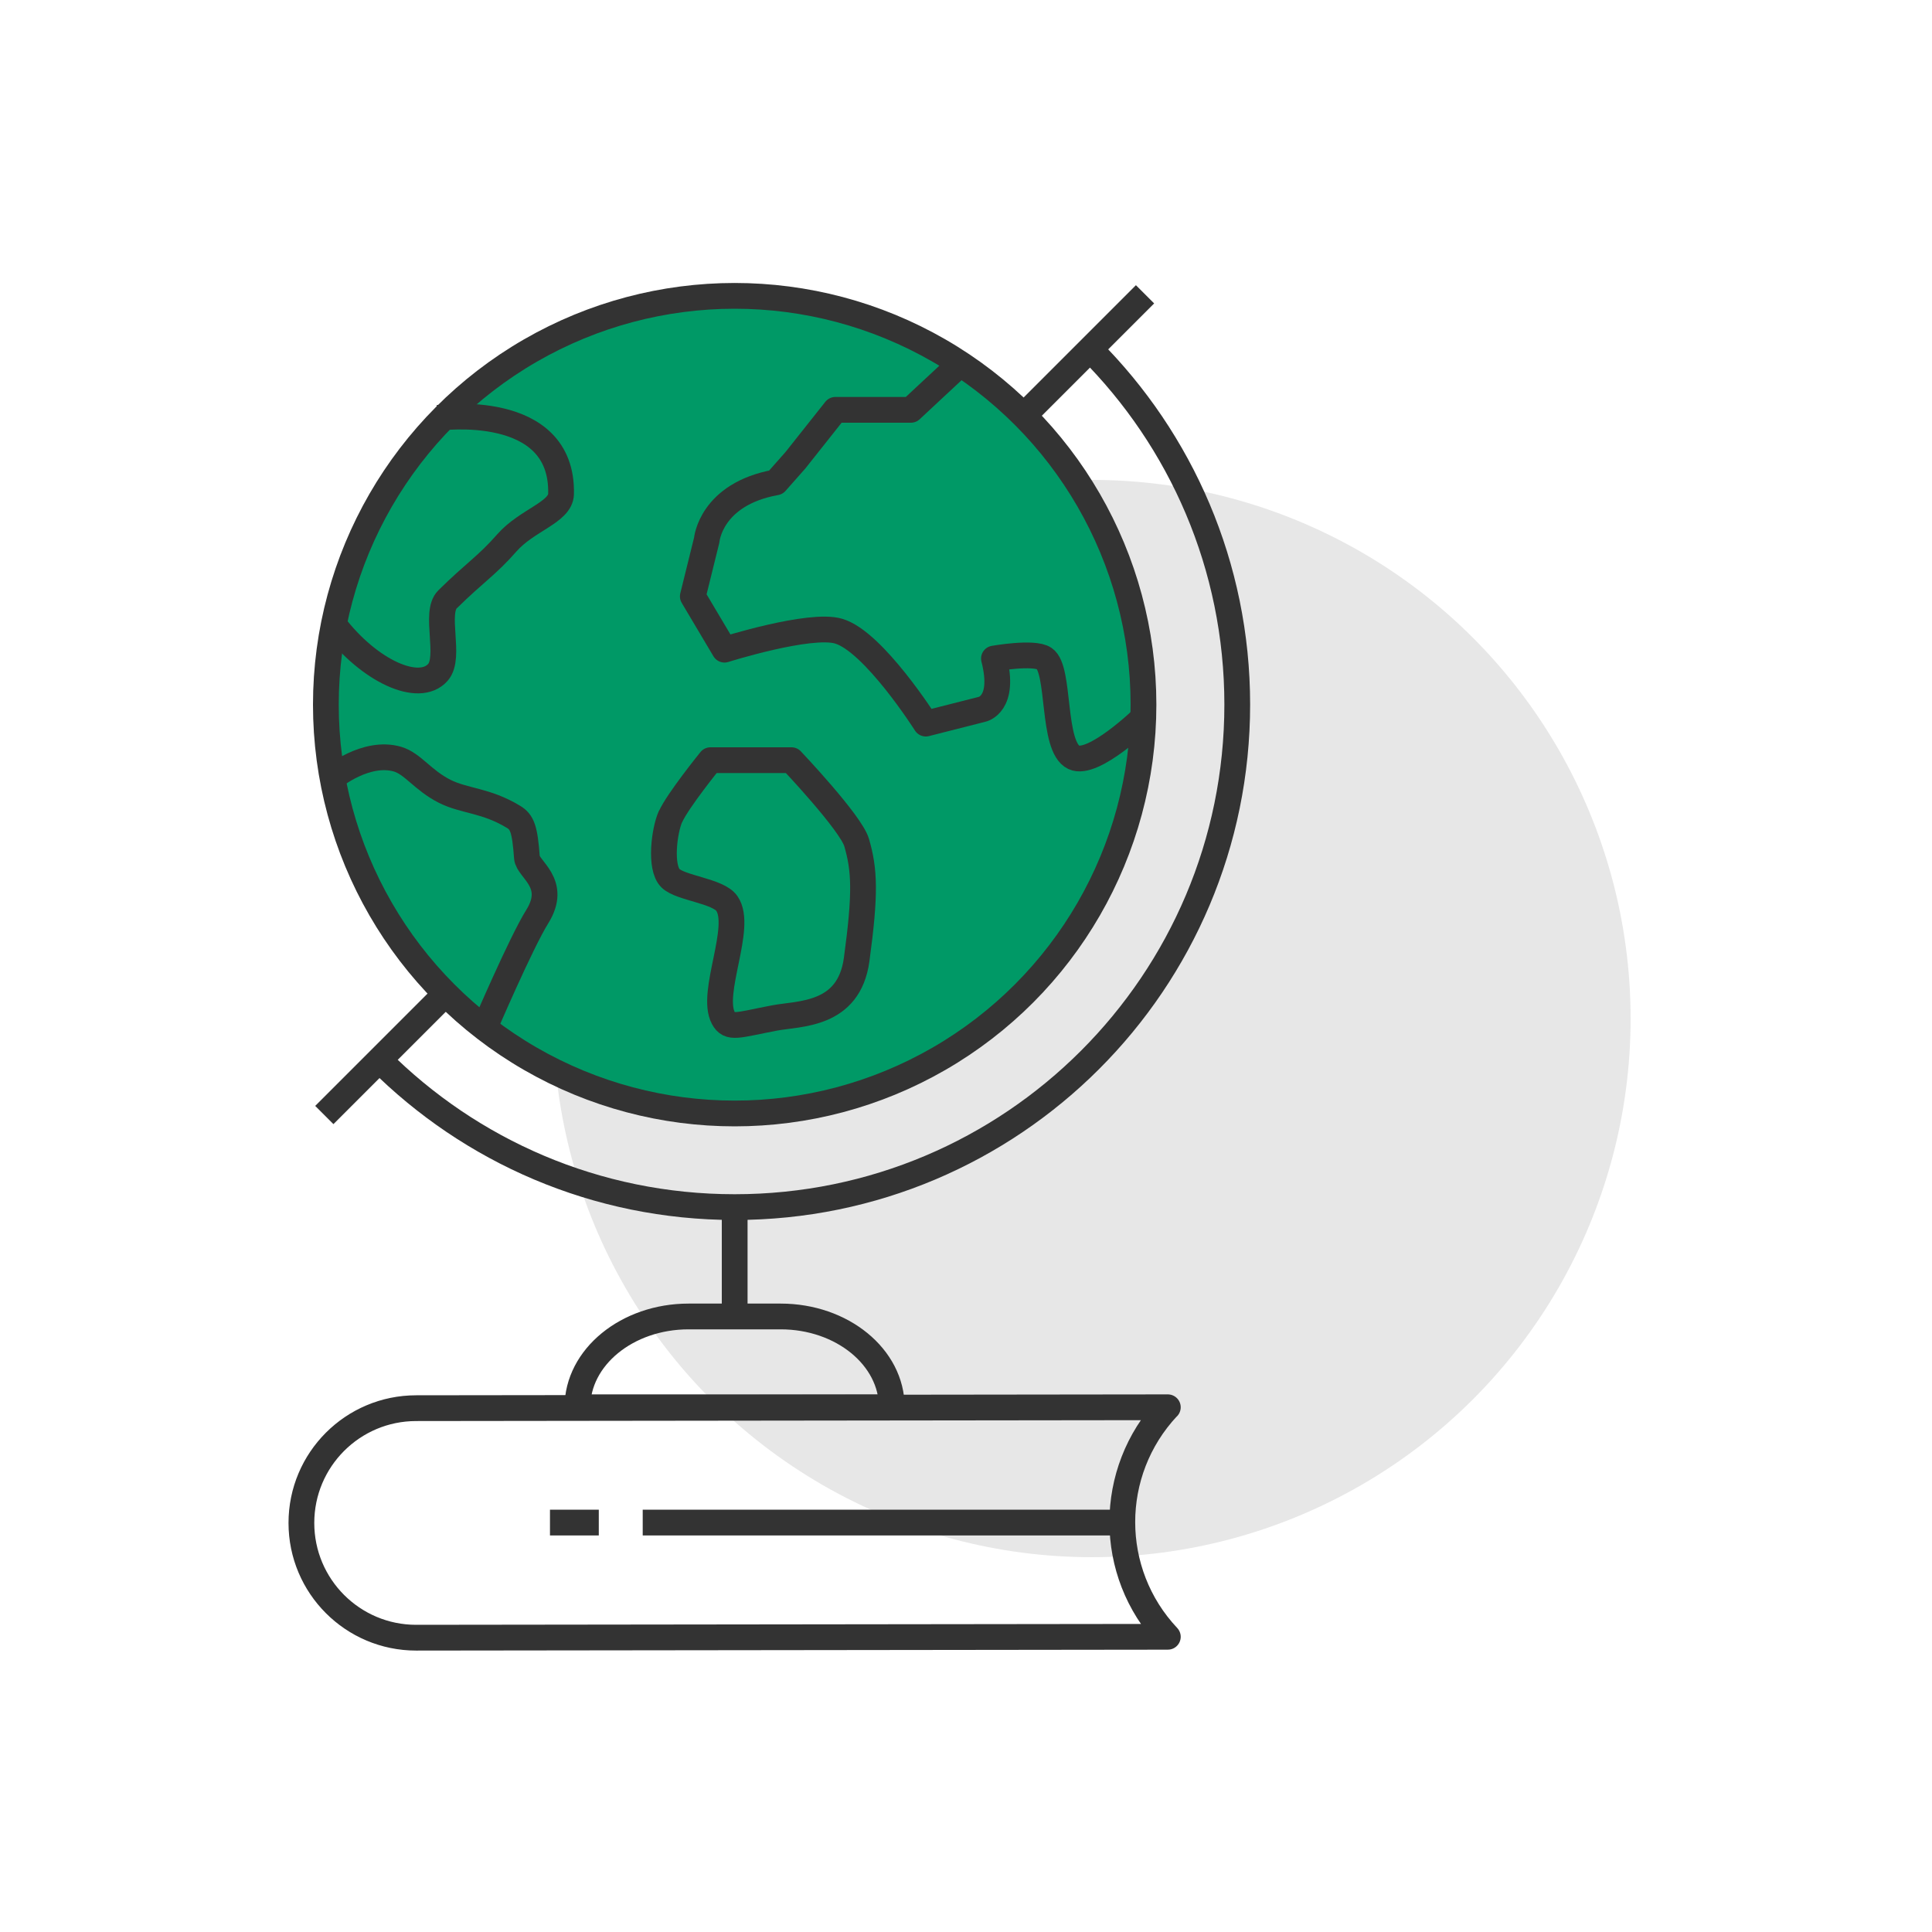
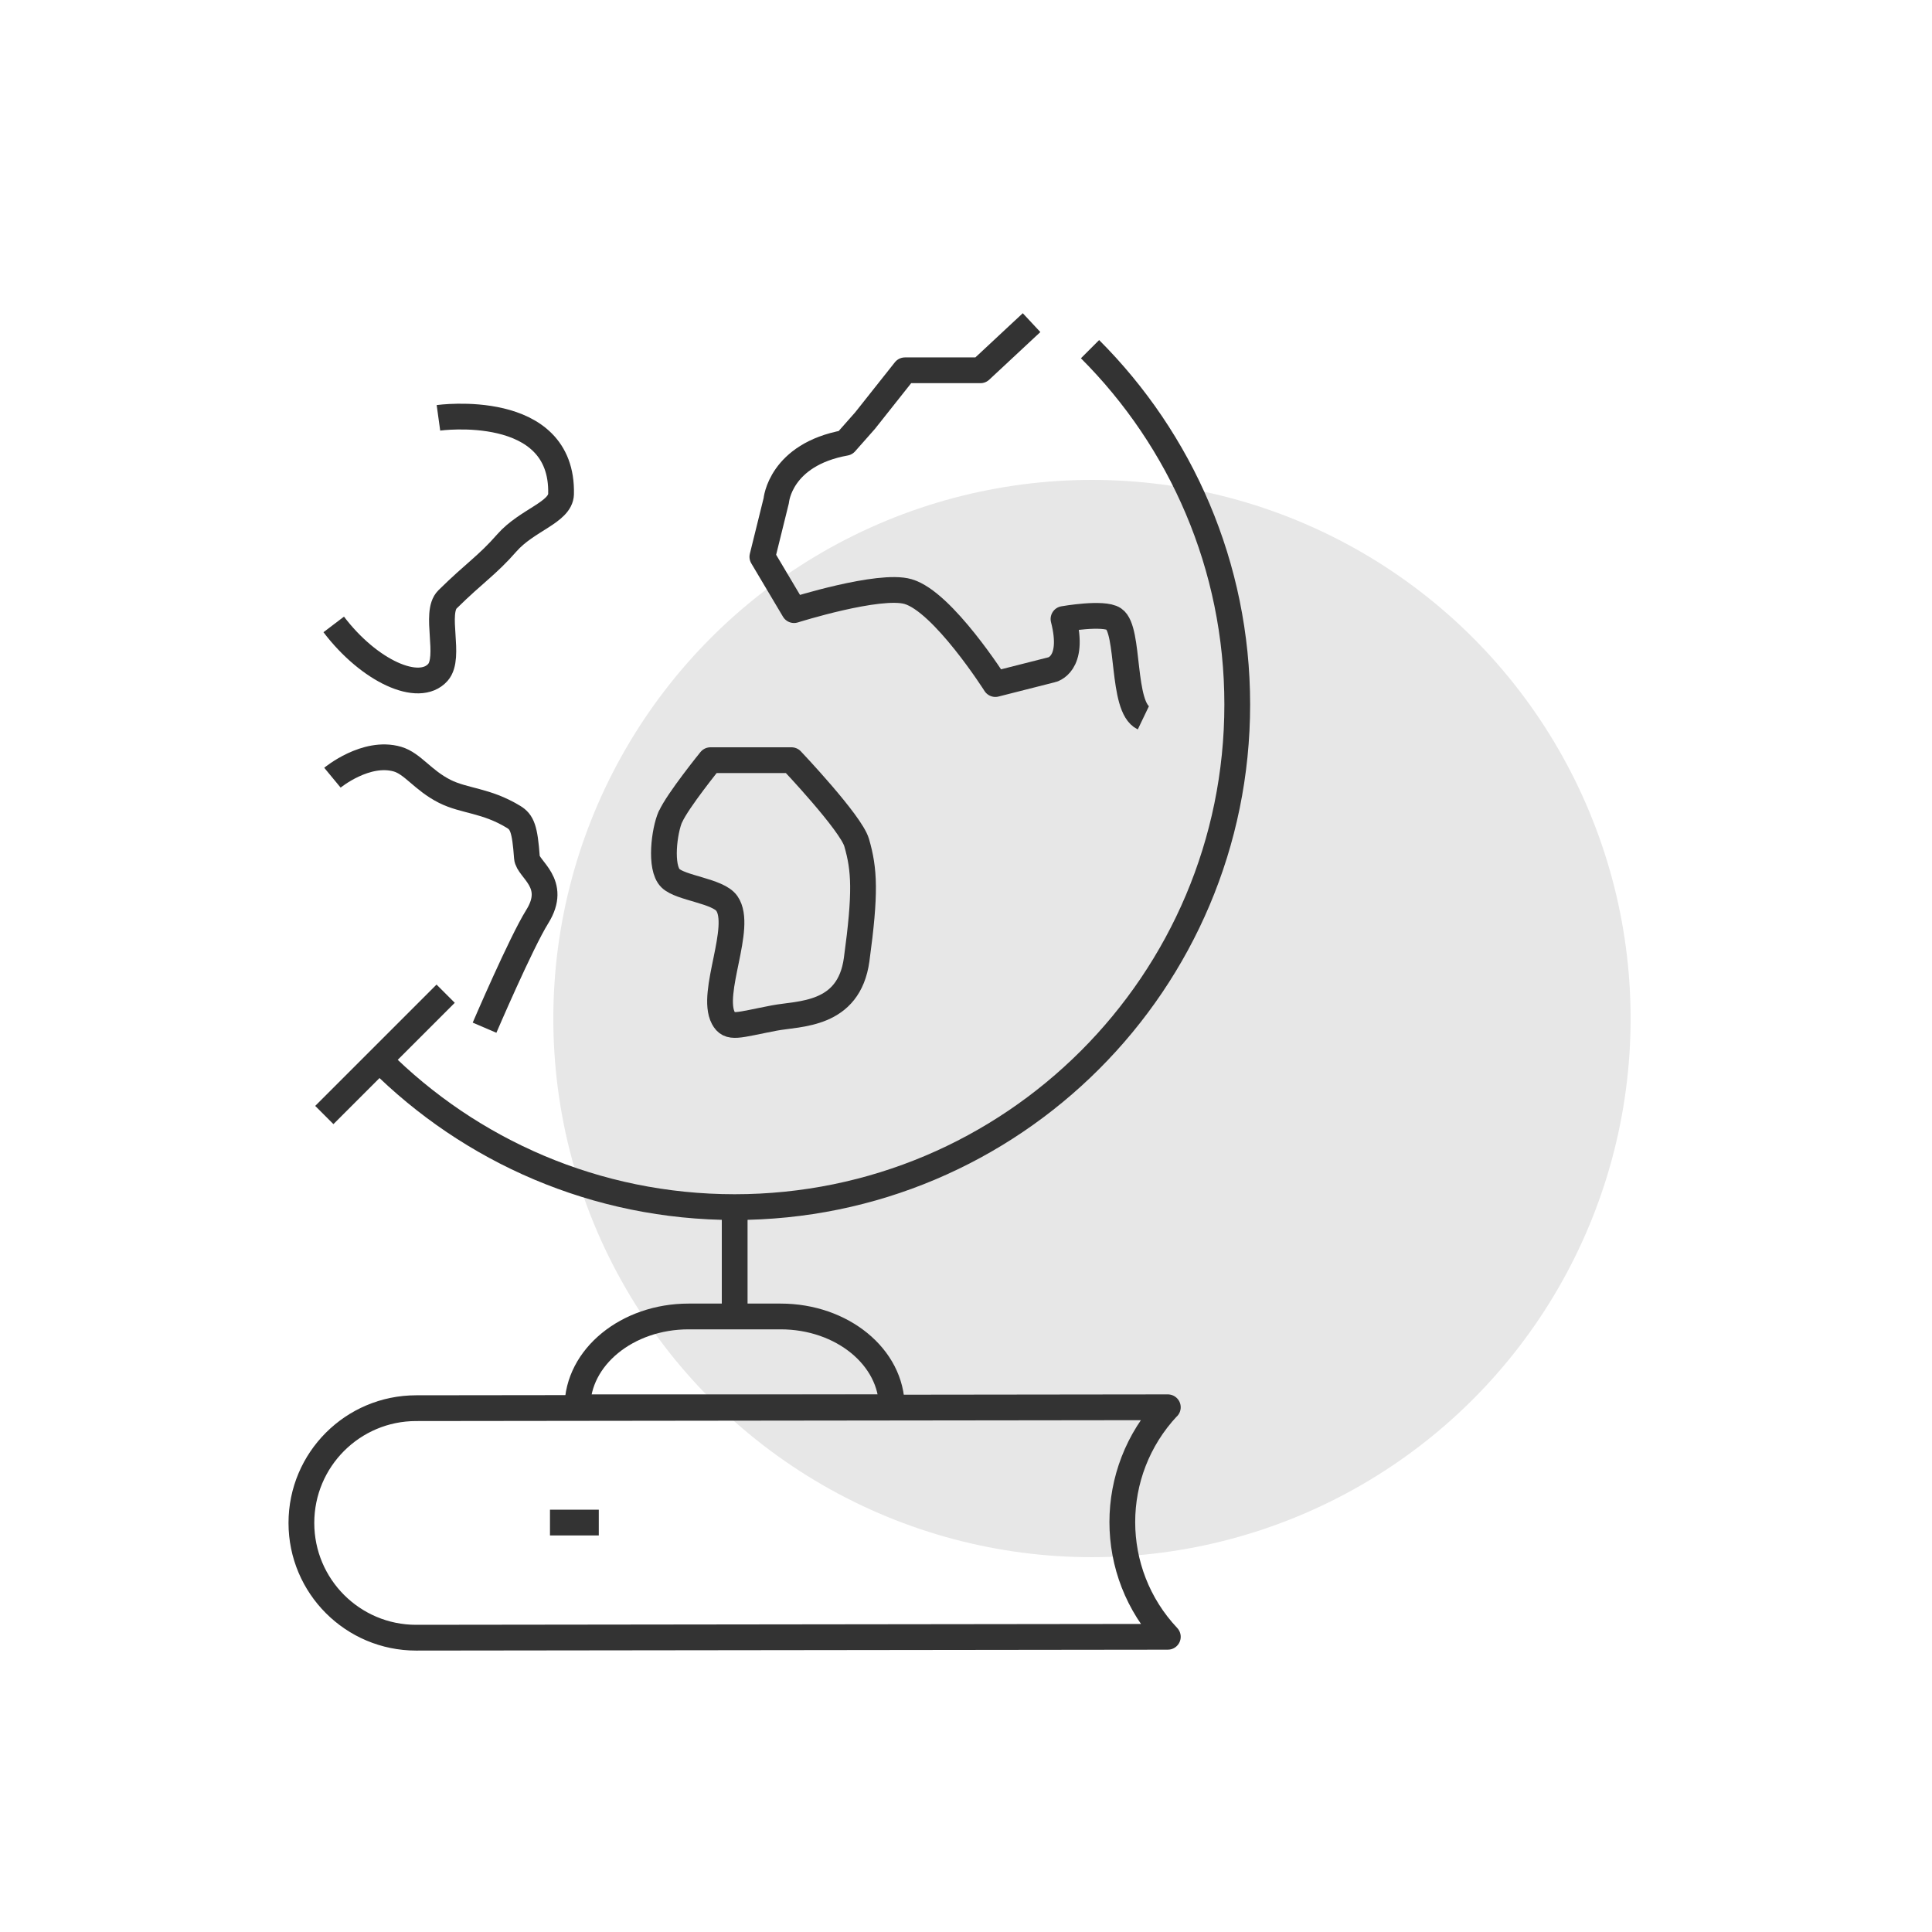
<svg xmlns="http://www.w3.org/2000/svg" id="Layer_1" data-name="Layer 1" viewBox="0 0 150 150">
  <defs>
    <style>
      .cls-1 {
        fill: none;
      }

      .cls-1, .cls-2 {
        stroke: #333;
        stroke-linejoin: round;
        stroke-width: 2px;
      }

      .cls-3 {
        fill: #e7e7e7;
      }

      .cls-2 {
        fill: #096;
      }
    </style>
  </defs>
  <circle class="cls-3" cx="84.78" cy="79.08" r="41.82" />
  <g>
    <path class="cls-1" d="M90.67,127.08l-58.36.07c-4.92,0-8.91-3.99-8.91-8.91h0c0-4.92,3.99-8.91,8.91-8.91l58.36-.07h-.01c-4.7,5.02-4.7,12.82.01,17.82h0Z" />
-     <circle class="cls-2" cx="57.04" cy="54.71" r="31.74" />
    <path class="cls-1" d="M84.63,27.11c7.06,7.06,11.43,16.82,11.43,27.59,0,21.55-17.47,39.02-39.02,39.02-10.78,0-20.53-4.37-27.59-11.43" />
    <line class="cls-1" x1="34.6" y1="77.15" x2="25.18" y2="86.57" />
-     <line class="cls-1" x1="88.9" y1="22.85" x2="79.48" y2="32.27" />
    <path class="cls-1" d="M69.25,109.26h-24.42c0-3.89,3.87-7.05,8.63-7.05h7.15c4.77,0,8.63,3.16,8.63,7.05h0Z" />
    <path class="cls-1" d="M34.04,32.44s9.7-1.34,9.52,5.92c-.04,1.42-2.65,2.01-4.21,3.79-1.56,1.78-2.46,2.27-4.61,4.39-1.05,1.04.3,4.48-.74,5.66-1.47,1.67-5.34-.1-8.09-3.72" />
    <path class="cls-1" d="M25.81,60.38s2.6-2.15,5.05-1.44c1.19.35,1.95,1.63,3.67,2.5,1.53.77,3.2.68,5.34,1.98.66.4.88.92,1.04,3.16.06.92,2.43,1.98.8,4.59-1.26,2.02-4.09,8.62-4.09,8.62" />
    <path class="cls-1" d="M52.05,63.41c-.48,1.09-.84,3.93,0,4.77.78.78,3.69.98,4.38,1.96,1.28,1.82-1.32,6.94-.27,8.9.47.87,1.08.55,3.95,0,1.93-.37,5.8-.14,6.4-4.54.71-5.2.61-6.98,0-9.08-.44-1.53-5.06-6.4-5.06-6.4h-6.29s-2.56,3.16-3.1,4.39Z" />
-     <path class="cls-1" d="M88.77,55.73s-3.9,3.79-5.4,3.07c-1.73-.83-1.03-6.82-2.29-7.67-.81-.55-3.91,0-3.91,0,.92,3.58-.92,3.94-.92,3.94l-4.37,1.11s-4.06-6.4-6.78-7.18c-2.23-.65-8.85,1.44-8.85,1.44l-2.46-4.14,1.08-4.37s.29-3.56,5.37-4.48l1.52-1.72,3.1-3.91h5.86l3.97-3.7" />
-     <line class="cls-1" x1="49.9" y1="118.21" x2="87.93" y2="118.21" />
+     <path class="cls-1" d="M88.77,55.73c-1.73-.83-1.03-6.82-2.29-7.67-.81-.55-3.91,0-3.91,0,.92,3.58-.92,3.94-.92,3.94l-4.37,1.11s-4.06-6.4-6.78-7.18c-2.23-.65-8.85,1.44-8.85,1.44l-2.46-4.14,1.08-4.37s.29-3.56,5.37-4.48l1.52-1.72,3.1-3.91h5.86l3.97-3.7" />
    <line class="cls-1" x1="46.49" y1="118.21" x2="42.7" y2="118.21" />
    <line class="cls-1" x1="57.04" y1="93.73" x2="57.04" y2="102.21" />
  </g>
</svg>